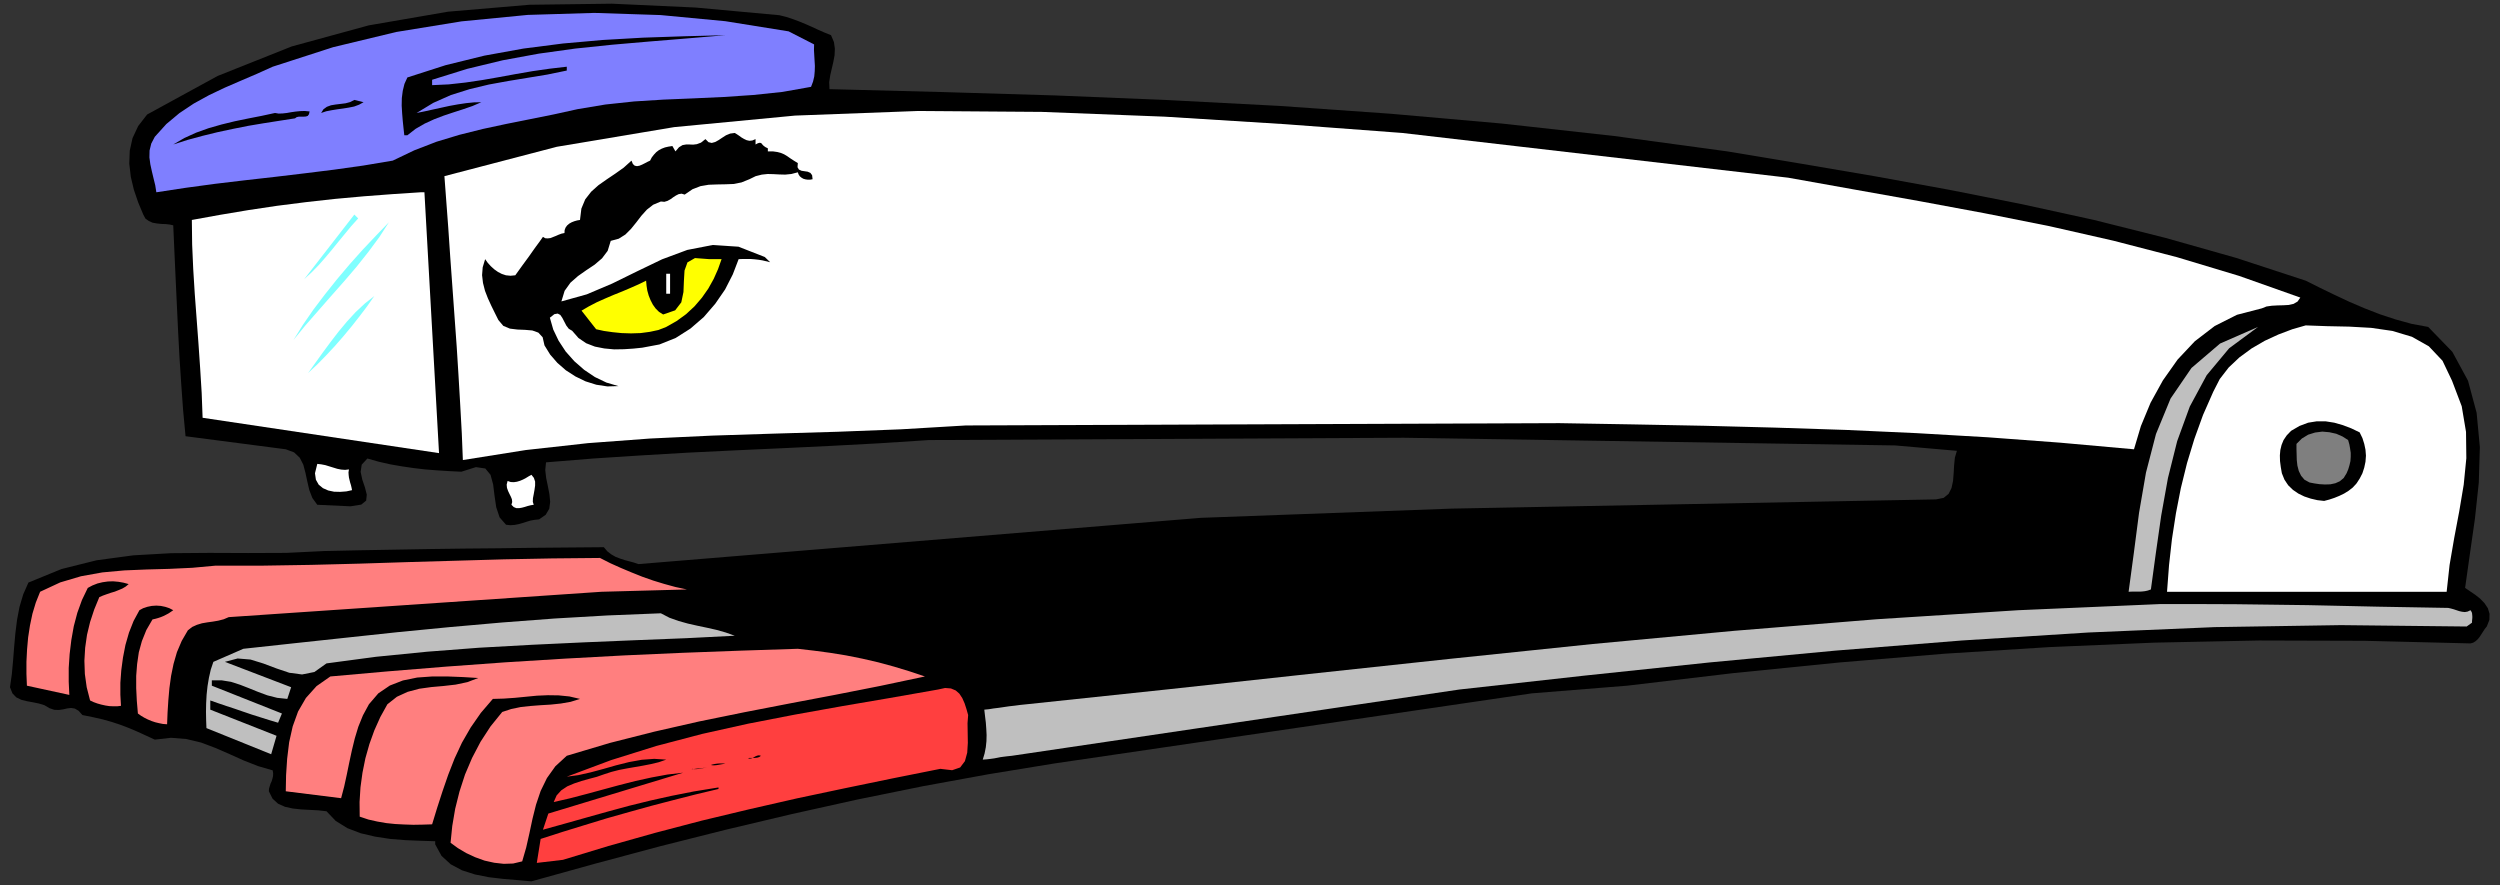
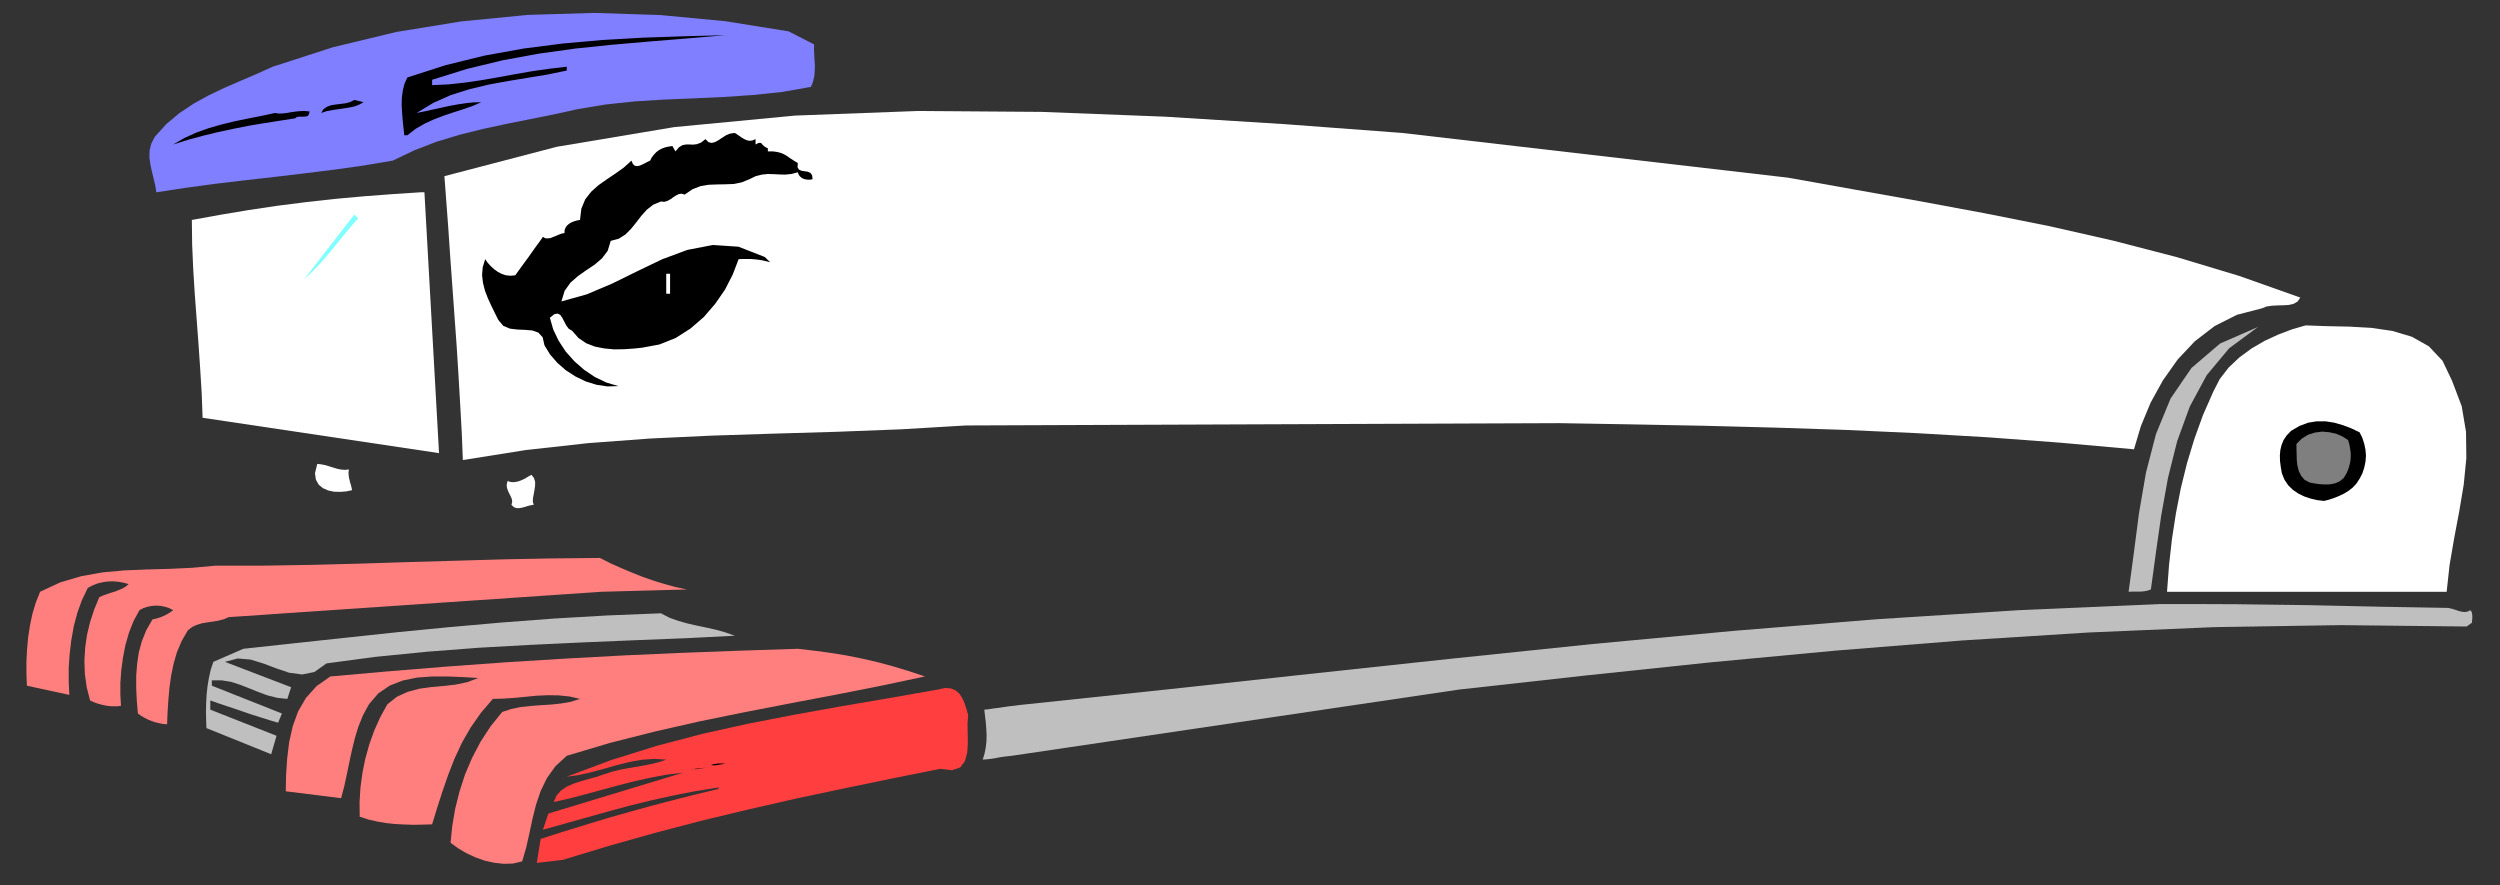
<svg xmlns="http://www.w3.org/2000/svg" xmlns:ns1="http://sodipodi.sourceforge.net/DTD/sodipodi-0.dtd" xmlns:ns2="http://www.inkscape.org/namespaces/inkscape" version="1.0" width="1365.843mm" height="483.616mm" id="svg65" ns1:docname="GC000833.WMF">
  <rect width="100%" height="100%" fill="#333333" stroke="none" />
  <ns1:namedview pagecolor="#ffffff" bordercolor="#666666" borderopacity="1" objecttolerance="10" gridtolerance="10" guidetolerance="10" ns2:pageopacity="0" ns2:pageshadow="2" ns2:window-width="640" ns2:window-height="480" id="namedview67" />
  <defs id="defs3">
    <pattern id="WMFhbasepattern" patternUnits="userSpaceOnUse" width="6" height="6" x="0" y="0" />
  </defs>
-   <path style="fill:none;stroke:none;" d="  M 0,1827.2   L 5161.6,1827.2   L 5161.6,0   L 0,0   z " id="path5" />
-   <path style="fill:#000000;fill-rule:evenodd;fill-opacity:1;stroke:none;" d="  M 1715.984,72.682   L 1722.015,86.964   L 1723.919,100.612   L 1723.284,114.26   L 1720.745,127.907   L 1717.571,141.555   L 1714.397,155.202   L 1712.175,169.485   L 1712.809,184.085   L 1712.809,184.085   L 1947.384,190.115   L 2180.055,197.098   L 2411.138,206.619   L 2641.586,218.68   L 2871.4,234.867   L 3101.848,255.18   L 3333.566,280.888   L 3566.872,312.627   L 3566.872,312.627   L 3719.234,338.018   L 3871.914,364.043   L 4023.642,391.656   L 4174.417,421.491   L 4323.923,454.182   L 4471.842,491.316   L 4617.539,532.576   L 4761.013,579.55   L 4761.013,579.55   L 4790.216,594.149   L 4820.371,608.749   L 4850.844,623.032   L 4881.951,636.362   L 4913.693,648.74   L 4946.388,659.531   L 4979.717,668.736   L 5013.999,675.083   L 5013.999,675.083   L 5063.834,726.5   L 5096.211,786.169   L 5113.987,852.503   L 5120.653,923.28   L 5118.431,996.597   L 5110.495,1070.866   L 5100.02,1144.182   L 5090.18,1214.007   L 5090.18,1214.007   L 5100.02,1220.672   L 5110.812,1227.972   L 5121.287,1236.224   L 5130.175,1245.429   L 5137.158,1255.902   L 5140.65,1267.328   L 5140.333,1280.024   L 5134.936,1293.672   L 5134.936,1293.672   L 5130.81,1298.75   L 5127.318,1304.145   L 5123.827,1309.541   L 5120.335,1314.937   L 5116.526,1319.697   L 5112.082,1323.823   L 5107.003,1326.997   L 5101.29,1328.584   L 5101.29,1328.584   L 4881.951,1323.189   L 4664.517,1322.554   L 4448.035,1326.997   L 4231.871,1336.201   L 4015.389,1349.849   L 3798.272,1367.94   L 3579.886,1389.84   L 3359.912,1415.866   L 3359.912,1415.866   L 3162.793,1431.735   L 2177.198,1576.464   L 2177.198,1576.464   L 2041.341,1598.681   L 1905.802,1623.437   L 1769.945,1651.05   L 1634.089,1681.202   L 1498.867,1713.258   L 1363.963,1747.218   L 1230.011,1783.083   L 1097.328,1819.9   L 1097.328,1819.9   L 1068.76,1817.361   L 1038.922,1814.822   L 1009.085,1811.331   L 980.517,1805.618   L 953.853,1797.048   L 930.681,1784.67   L 911.636,1767.214   L 898.622,1743.41   L 898.622,1743.41   L 898.622,1737.062   L 898.622,1737.062   L 868.784,1736.11   L 837.359,1734.84   L 805.617,1732.301   L 774.51,1727.54   L 744.672,1720.558   L 717.374,1710.084   L 693.25,1695.167   L 674.204,1675.171   L 674.204,1675.171   L 657.381,1673.267   L 639.605,1672.315   L 621.83,1671.363   L 604.372,1669.458   L 588.5,1665.967   L 574.216,1659.619   L 562.789,1649.146   L 555.171,1633.911   L 555.171,1633.911   L 555.489,1628.515   L 557.076,1623.12   L 558.663,1618.042   L 560.885,1613.281   L 562.472,1608.203   L 563.742,1602.807   L 564.059,1597.094   L 563.107,1590.746   L 563.107,1590.746   L 532.634,1581.859   L 502.797,1570.116   L 473.911,1557.103   L 444.708,1544.408   L 415.188,1533.299   L 384.716,1525.999   L 352.973,1523.46   L 319.644,1527.269   L 319.644,1527.269   L 299.646,1518.064   L 281.553,1509.812   L 264.095,1502.513   L 247.272,1496.165   L 229.814,1490.452   L 211.721,1485.374   L 192.04,1480.93   L 170.138,1476.487   L 170.138,1476.487   L 162.203,1467.6   L 154.585,1463.157   L 146.966,1461.887   L 138.713,1462.839   L 130.46,1464.743   L 121.573,1466.013   L 112.05,1465.696   L 101.892,1462.204   L 101.892,1462.204   L 91.735,1456.174   L 80.308,1452.683   L 67.928,1450.144   L 55.549,1447.922   L 44.122,1445.065   L 33.647,1439.987   L 25.711,1431.735   L 20.632,1419.04   L 20.632,1419.04   L 24.441,1392.062   L 26.981,1364.132   L 29.203,1335.884   L 31.742,1307.637   L 35.234,1279.707   L 40.313,1253.046   L 47.931,1227.338   L 58.723,1202.899   L 58.723,1202.899   L 126.969,1174.969   L 199.658,1156.878   L 275.205,1146.721   L 353.291,1142.278   L 432.329,1141.643   L 512.319,1141.96   L 591.357,1141.643   L 669.443,1137.834   L 669.443,1137.834   L 743.085,1136.247   L 815.775,1134.978   L 887.512,1133.708   L 958.615,1132.756   L 1029.717,1132.121   L 1101.137,1131.169   L 1173.509,1130.534   L 1246.834,1129.9   L 1246.834,1129.9   L 1254.134,1138.469   L 1262.388,1144.817   L 1271.275,1149.895   L 1280.481,1153.386   L 1290.003,1156.56   L 1299.526,1159.099   L 1309.049,1161.638   L 1318.254,1164.812   L 1318.254,1164.812   L 2479.384,1069.279   L 2997.416,1050.235   L 3997.613,1031.192   L 3997.613,1031.192   L 4013.484,1028.018   L 4023.642,1019.766   L 4029.673,1007.705   L 4032.847,993.106   L 4034.117,976.919   L 4035.069,960.415   L 4036.656,944.863   L 4040.783,930.898   L 4040.783,930.898   L 3913.497,919.789   L 2898.698,903.92   L 1917.864,908.68   L 1917.864,908.68   L 1815.654,915.346   L 1715.031,920.741   L 1615.996,925.502   L 1517.912,929.945   L 1420.146,934.706   L 1323.015,940.419   L 1225.249,946.767   L 1127.483,954.702   L 1127.483,954.702   L 1125.896,970.571   L 1127.801,987.075   L 1131.292,1003.897   L 1134.466,1020.401   L 1136.053,1036.27   L 1134.149,1050.553   L 1126.848,1062.931   L 1113.199,1072.453   L 1113.199,1072.453   L 1103.994,1073.405   L 1095.106,1074.992   L 1086.853,1077.531   L 1078.918,1080.07   L 1070.982,1082.292   L 1062.729,1083.878   L 1053.841,1084.513   L 1044.953,1083.561   L 1044.953,1083.561   L 1031.622,1068.326   L 1024.638,1047.379   L 1021.147,1023.575   L 1018.29,1000.405   L 1012.894,980.41   L 1002.101,967.397   L 982.739,964.541   L 952.584,974.062   L 952.584,974.062   L 927.19,972.793   L 902.113,971.206   L 877.672,969.302   L 853.548,966.445   L 829.741,962.954   L 805.935,958.828   L 782.128,953.432   L 758.639,946.767   L 758.639,946.767   L 746.894,959.462   L 744.672,974.38   L 748.164,990.566   L 753.56,1006.436   L 757.369,1021.353   L 756.099,1033.731   L 745.942,1041.983   L 723.722,1045.475   L 723.722,1045.475   L 655.159,1042.301   L 655.159,1042.301   L 645.002,1028.336   L 638.653,1011.831   L 634.527,994.058   L 630.718,976.284   L 626.274,959.462   L 618.973,945.18   L 607.228,934.072   L 590.088,927.724   L 590.088,927.724   L 383.128,900.746   L 383.128,900.746   L 378.05,846.473   L 374.241,793.151   L 370.749,739.83   L 367.892,686.509   L 365.353,632.871   L 362.813,578.597   L 360.274,522.737   L 357.735,465.29   L 357.735,465.29   L 350.751,463.703   L 342.498,462.751   L 333.611,462.434   L 324.405,461.481   L 315.2,459.895   L 307.265,456.403   L 300.281,451.325   L 295.837,443.073   L 295.837,443.073   L 285.362,417.999   L 276.475,391.974   L 270.126,365.313   L 266.952,338.018   L 267.904,311.357   L 273.618,285.331   L 285.362,260.258   L 303.773,236.454   L 303.773,236.454   L 449.47,156.789   L 602.467,95.851   L 761.495,52.369   L 925.285,24.121   L 1093.201,9.839   L 1263.657,7.617   L 1436.017,15.552   L 1609.33,31.421   L 1609.33,31.421   L 1623.296,34.913   L 1636.946,39.356   L 1650.595,44.434   L 1663.609,49.83   L 1676.623,55.543   L 1689.638,61.573   L 1702.652,67.286   L 1715.984,72.682   L 1715.984,72.682   L 1715.984,72.682   L 1715.984,72.682   L 1715.984,72.682  z " id="path7" />
+   <path style="fill:none;stroke:none;" d="  M 0,1827.2   L 5161.6,0   L 0,0   z " id="path5" />
  <path style="fill:#7f7fff;fill-rule:evenodd;fill-opacity:1;stroke:none;" d="  M 1628.375,64.747   L 1681.067,91.725   L 1681.067,91.725   L 1680.75,103.151   L 1681.385,114.26   L 1682.02,125.368   L 1682.654,136.159   L 1682.337,146.95   L 1681.385,157.742   L 1678.845,168.533   L 1674.719,179.324   L 1674.719,179.324   L 1615.678,189.798   L 1555.368,196.145   L 1493.788,200.272   L 1431.891,203.128   L 1370.311,205.667   L 1309.366,209.476   L 1250.008,215.824   L 1192.872,225.345   L 1192.872,225.345   L 1143.989,236.136   L 1095.106,245.975   L 1045.906,255.814   L 997.023,266.288   L 948.775,278.349   L 901.479,292.631   L 855.452,310.405   L 811.013,331.67   L 811.013,331.67   L 750.386,341.826   L 689.441,350.396   L 628.178,358.013   L 566.916,365.313   L 505.336,372.296   L 444.073,379.595   L 383.128,387.848   L 322.818,397.052   L 322.818,397.052   L 320.596,382.769   L 317.105,368.487   L 313.613,353.887   L 310.439,339.287   L 308.534,325.005   L 308.852,310.722   L 312.343,296.44   L 319.644,282.475   L 319.644,282.475   L 343.451,256.132   L 370.432,233.597   L 399.952,213.919   L 431.694,196.463   L 464.388,180.911   L 497.4,166.628   L 530.73,152.346   L 563.107,137.746   L 563.107,137.746   L 687.854,97.438   L 818.314,66.017   L 952.901,44.117   L 1089.71,30.787   L 1227.154,26.661   L 1363.963,31.104   L 1497.915,43.799   L 1628.375,64.747   L 1628.375,64.747   L 1628.375,64.747   L 1628.375,64.747   L 1628.375,64.747  z " id="path9" />
  <path style="fill:#000000;fill-rule:evenodd;fill-opacity:1;stroke:none;" d="  M 1497.915,72.682   L 1418.877,79.347   L 1341.108,85.695   L 1263.975,92.36   L 1187.793,100.294   L 1112.564,110.768   L 1038.287,124.416   L 964.646,142.19   L 892.273,164.724   L 892.273,164.724   L 892.273,175.833   L 892.273,175.833   L 926.555,174.246   L 961.154,170.437   L 995.436,165.359   L 1030.035,159.329   L 1064.634,152.981   L 1099.55,146.95   L 1134.784,141.872   L 1170.335,137.746   L 1170.335,137.746   L 1170.335,145.681   L 1170.335,145.681   L 1130.34,153.933   L 1090.027,160.598   L 1049.397,167.263   L 1009.402,174.563   L 969.724,184.085   L 931.316,196.145   L 894.813,212.332   L 860.214,233.28   L 860.214,233.28   L 876.085,230.106   L 893.226,226.297   L 910.684,222.489   L 928.142,218.68   L 945.6,215.506   L 962.741,212.967   L 978.612,211.38   L 993.848,211.063   L 993.848,211.063   L 975.438,218.997   L 956.075,225.663   L 936.395,232.01   L 916.397,238.675   L 896.4,246.293   L 877.037,255.18   L 858.309,265.971   L 841.168,279.301   L 841.168,279.301   L 834.82,279.301   L 834.82,279.301   L 833.233,264.701   L 831.646,249.467   L 830.376,233.915   L 829.424,218.045   L 829.741,202.493   L 831.646,187.576   L 835.137,173.294   L 841.168,159.963   L 841.168,159.963   L 920.207,134.572   L 1000.197,114.894   L 1080.822,100.294   L 1162.4,89.821   L 1244.929,82.521   L 1328.094,77.76   L 1412.528,74.903   L 1497.915,72.682   L 1497.915,72.682   L 1497.915,72.682   L 1497.915,72.682   L 1497.915,72.682  z " id="path11" />
  <path style="fill:#000000;fill-rule:evenodd;fill-opacity:1;stroke:none;" d="  M 750.703,211.063   L 741.498,216.141   L 731.34,219.95   L 720.231,222.171   L 708.486,224.076   L 696.741,225.663   L 684.997,227.567   L 673.57,229.789   L 663.095,233.28   L 663.095,233.28   L 667.856,225.663   L 674.839,220.584   L 683.41,217.41   L 692.932,215.824   L 703.407,214.554   L 713.565,213.284   L 723.087,210.745   L 731.658,206.302   L 731.658,206.302   L 750.703,211.063   L 750.703,211.063   L 750.703,211.063   L 750.703,211.063  z " id="path13" />
  <path style="fill:#000000;fill-rule:evenodd;fill-opacity:1;stroke:none;" d="  M 639.288,230.106   L 638.018,235.819   L 635.479,239.31   L 631.67,240.58   L 626.909,240.897   L 622.147,240.897   L 617.068,240.897   L 612.625,241.849   L 609.133,244.388   L 609.133,244.388   L 576.438,249.467   L 544.061,254.545   L 512.002,259.94   L 480.26,266.288   L 449.152,272.953   L 418.045,280.571   L 387.572,288.823   L 357.735,298.344   L 357.735,298.344   L 380.589,285.014   L 405.031,273.905   L 430.742,264.701   L 457.405,257.084   L 484.703,250.419   L 512.319,244.706   L 539.935,239.31   L 567.868,233.28   L 567.868,233.28   L 575.486,234.549   L 583.739,234.232   L 592.31,233.28   L 601.197,231.693   L 610.085,230.423   L 619.608,229.471   L 629.131,229.154   L 639.288,230.106   L 639.288,230.106   L 639.288,230.106   L 639.288,230.106   L 639.288,230.106  z " id="path15" />
  <path style="fill:#ffffff;fill-rule:evenodd;fill-opacity:1;stroke:none;" d="  M 2895.524,274.54   L 3692.253,366.9   L 3692.253,366.9   L 3827.158,391.021   L 3962.38,415.143   L 4097.284,440.216   L 4231.236,466.877   L 4363.918,497.029   L 4495.014,530.989   L 4623.57,569.711   L 4749.904,614.462   L 4749.904,614.462   L 4744.19,622.714   L 4735.937,627.475   L 4726.097,629.697   L 4714.987,630.332   L 4702.925,630.649   L 4691.181,631.284   L 4680.071,632.871   L 4670.548,636.679   L 4670.548,636.679   L 4619.126,650.01   L 4573.1,673.179   L 4532.152,704.6   L 4496.601,742.369   L 4466.128,785.534   L 4440.734,831.555   L 4420.737,879.798   L 4406.453,927.724   L 4406.453,927.724   L 4254.09,914.076   L 4104.902,902.968   L 3957.618,894.398   L 3811.287,887.733   L 3665.272,882.972   L 3518.624,879.163   L 3370.387,876.307   L 3219.929,873.768   L 3219.929,873.768   L 1994.363,878.529   L 1994.363,878.529   L 1860.728,886.463   L 1729.315,891.542   L 1599.49,895.35   L 1470.616,899.476   L 1342.378,905.507   L 1214.139,915.028   L 1085.583,929.311   L 955.758,949.941   L 955.758,949.941   L 953.536,894.398   L 950.362,836.634   L 946.87,776.965   L 943.061,716.026   L 938.617,654.453   L 934.173,592.563   L 929.729,530.989   L 925.603,470.051   L 925.603,470.051   L 917.667,363.726   L 917.667,363.726   L 1149.703,303.105   L 1392.213,262.479   L 1641.707,238.675   L 1895.962,229.154   L 2151.169,231.058   L 2404.789,240.897   L 2653.966,256.449   L 2895.524,274.54   L 2895.524,274.54   L 2895.524,274.54   L 2895.524,274.54   L 2895.524,274.54  z " id="path17" />
  <path style="fill:#000000;fill-rule:evenodd;fill-opacity:1;stroke:none;" d="  M 1560.129,287.236   L 1560.129,298.344   L 1560.129,298.344   L 1564.891,295.805   L 1568.382,294.853   L 1570.922,295.17   L 1572.826,296.44   L 1574.413,298.662   L 1576.953,301.201   L 1580.444,303.74   L 1585.523,306.279   L 1585.523,306.279   L 1585.523,312.627   L 1585.523,312.627   L 1596.315,312.627   L 1605.203,313.896   L 1612.504,315.801   L 1619.17,318.657   L 1625.518,322.466   L 1631.867,326.909   L 1639.168,331.67   L 1647.42,336.748   L 1647.42,336.748   L 1646.786,345.318   L 1649.642,350.078   L 1655.039,352.618   L 1661.387,353.57   L 1667.736,354.522   L 1673.449,357.061   L 1676.941,361.822   L 1677.893,370.074   L 1677.893,370.074   L 1672.814,371.026   L 1668.053,371.026   L 1663.292,370.391   L 1658.848,369.122   L 1655.039,366.9   L 1651.547,364.043   L 1649.008,360.235   L 1647.42,355.791   L 1647.42,355.791   L 1634.089,359.283   L 1621.392,360.552   L 1609.33,360.235   L 1597.268,359.6   L 1585.206,359.283   L 1573.144,360.552   L 1560.447,363.726   L 1547.432,370.074   L 1547.432,370.074   L 1530.927,376.739   L 1514.421,379.913   L 1497.597,380.548   L 1480.457,380.865   L 1463.316,381.5   L 1446.492,384.356   L 1429.986,390.704   L 1413.798,401.813   L 1413.798,401.813   L 1407.449,399.908   L 1401.418,400.86   L 1395.705,403.717   L 1390.309,407.208   L 1384.595,411.334   L 1378.247,414.825   L 1371.898,416.73   L 1364.597,416.095   L 1364.597,416.095   L 1348.726,422.76   L 1335.712,432.917   L 1324.285,445.612   L 1313.81,459.26   L 1303.017,472.59   L 1291.273,484.333   L 1277.624,492.903   L 1261.118,497.346   L 1261.118,497.346   L 1254.769,517.976   L 1243.025,533.528   L 1227.789,546.541   L 1210.648,557.967   L 1193.507,570.028   L 1177.953,583.676   L 1165.891,600.497   L 1159.225,622.397   L 1159.225,622.397   L 1211.6,607.797   L 1263.975,585.58   L 1315.714,560.189   L 1367.137,535.433   L 1419.194,516.072   L 1471.569,505.916   L 1524.896,509.407   L 1579.175,530.672   L 1579.175,530.672   L 1590.284,541.463   L 1590.284,541.463   L 1582.349,539.559   L 1574.413,537.654   L 1566.478,536.385   L 1558.225,535.433   L 1549.972,534.798   L 1541.719,534.798   L 1533.466,534.798   L 1525.213,535.115   L 1525.213,535.115   L 1513.151,566.537   L 1497.28,597.641   L 1476.965,627.158   L 1453.158,654.77   L 1425.542,678.575   L 1395.07,697.935   L 1361.741,711.265   L 1326.189,717.931   L 1326.189,717.931   L 1307.779,719.835   L 1288.416,721.104   L 1268.101,721.422   L 1247.786,719.518   L 1228.423,715.709   L 1210.33,708.726   L 1194.459,697.935   L 1181.445,683.018   L 1181.445,683.018   L 1174.462,678.892   L 1169.383,672.227   L 1165.256,664.292   L 1161.13,656.357   L 1157.003,650.327   L 1151.607,647.471   L 1144.624,648.74   L 1135.419,656.04   L 1135.419,656.04   L 1142.402,680.479   L 1153.512,703.648   L 1168.113,725.865   L 1185.889,745.861   L 1206.204,763.634   L 1228.423,778.552   L 1252.23,789.978   L 1276.989,797.277   L 1276.989,797.277   L 1254.134,797.912   L 1231.28,794.421   L 1209.061,787.438   L 1188.111,777.282   L 1168.431,764.587   L 1150.972,749.352   L 1136.053,732.213   L 1124.309,713.17   L 1124.309,713.17   L 1120.5,696.348   L 1111.612,686.827   L 1099.233,682.383   L 1084.314,681.114   L 1068.443,680.479   L 1052.889,678.575   L 1039.24,672.862   L 1029.082,660.801   L 1029.082,660.801   L 1021.782,646.201   L 1014.481,631.284   L 1007.498,616.049   L 1001.467,600.497   L 997.34,584.31   L 995.436,568.124   L 996.705,551.937   L 1001.784,535.115   L 1001.784,535.115   L 1007.18,542.733   L 1013.529,549.715   L 1020.512,556.063   L 1028.13,561.459   L 1036.066,565.585   L 1044.636,568.441   L 1054.159,569.393   L 1063.999,568.441   L 1063.999,568.441   L 1071.299,558.285   L 1078.6,548.128   L 1085.583,538.607   L 1092.567,529.085   L 1099.233,519.563   L 1106.216,509.724   L 1113.517,499.885   L 1121.135,489.094   L 1121.135,489.094   L 1125.896,491.951   L 1130.975,492.268   L 1136.371,491.633   L 1142.084,489.412   L 1147.798,487.19   L 1153.512,484.651   L 1159.543,482.429   L 1165.574,481.159   L 1165.574,481.159   L 1165.891,475.129   L 1167.796,470.051   L 1170.97,465.608   L 1175.414,461.799   L 1180.493,458.942   L 1186.206,456.721   L 1191.92,455.134   L 1197.633,454.182   L 1197.633,454.182   L 1200.49,430.695   L 1208.426,411.652   L 1220.805,395.782   L 1235.724,382.452   L 1252.865,370.391   L 1270.323,358.648   L 1287.781,346.27   L 1303.97,331.67   L 1303.97,331.67   L 1306.827,338.652   L 1310.636,342.144   L 1315.397,343.096   L 1320.476,342.144   L 1325.872,339.922   L 1331.585,337.066   L 1336.982,334.209   L 1342.378,331.67   L 1342.378,331.67   L 1345.87,325.005   L 1350.313,319.292   L 1355.075,314.214   L 1360.471,310.088   L 1366.502,306.914   L 1373.168,304.375   L 1380.151,302.788   L 1388.404,301.518   L 1388.404,301.518   L 1394.753,312.627   L 1394.753,312.627   L 1402.053,304.057   L 1409.354,299.614   L 1416.655,298.344   L 1423.638,298.344   L 1431.256,298.662   L 1438.874,297.709   L 1447.445,294.536   L 1456.65,287.236   L 1456.65,287.236   L 1462.998,293.583   L 1469.664,295.17   L 1476.647,293.266   L 1483.631,289.457   L 1491.249,284.379   L 1499.184,279.301   L 1507.755,275.81   L 1517.277,274.54   L 1517.277,274.54   L 1521.404,277.079   L 1526.165,280.253   L 1530.927,283.744   L 1536.323,286.918   L 1541.719,289.457   L 1547.432,290.727   L 1553.464,290.092   L 1560.129,287.236   L 1560.129,287.236   L 1560.129,287.236   L 1560.129,287.236   L 1560.129,287.236  z " id="path19" />
  <path style="fill:#ffffff;fill-rule:evenodd;fill-opacity:1;stroke:none;" d="  M 876.402,397.052   L 906.557,935.658   L 418.362,862.659   L 418.362,862.659   L 416.458,811.56   L 413.284,760.143   L 409.792,709.044   L 405.983,657.944   L 402.174,606.845   L 399,555.746   L 396.778,504.964   L 396.143,454.182   L 396.143,454.182   L 453.914,443.708   L 512.637,433.869   L 571.995,424.982   L 631.987,417.365   L 691.98,410.699   L 751.655,405.304   L 810.379,400.86   L 868.467,397.052   L 868.467,397.052   L 876.402,397.052   L 876.402,397.052   L 876.402,397.052   L 876.402,397.052  z " id="path21" />
  <path style="fill:#7fffff;fill-rule:evenodd;fill-opacity:1;stroke:none;" d="  M 739.593,451.008   L 725.309,466.877   L 711.978,483.064   L 698.646,499.251   L 685.314,515.755   L 671.982,531.624   L 658.016,547.493   L 643.414,562.411   L 628.178,576.376   L 628.178,576.376   L 731.658,443.073   L 739.593,451.008   L 739.593,451.008   L 739.593,451.008   L 739.593,451.008  z " id="path23" />
-   <path style="fill:#7fffff;fill-rule:evenodd;fill-opacity:1;stroke:none;" d="  M 803.078,458.942   L 783.398,489.412   L 760.861,519.881   L 736.419,550.667   L 710.391,581.137   L 683.41,611.606   L 656.746,642.075   L 630.4,672.227   L 605.959,702.061   L 605.959,702.061   L 625.321,670.957   L 647.224,639.218   L 671.03,607.797   L 696.107,576.376   L 722.135,545.589   L 748.799,515.755   L 776.097,486.872   L 803.078,458.942   L 803.078,458.942   L 803.078,458.942   L 803.078,458.942   L 803.078,458.942  z " id="path25" />
-   <path style="fill:#ffff00;fill-rule:evenodd;fill-opacity:1;stroke:none;" d="  M 1489.979,535.115   L 1482.678,555.746   L 1473.791,575.741   L 1462.681,595.736   L 1449.349,614.78   L 1434.113,632.553   L 1416.655,648.74   L 1396.975,663.023   L 1375.707,675.083   L 1375.707,675.083   L 1359.519,681.431   L 1341.743,685.24   L 1322.698,687.779   L 1303.017,688.414   L 1283.337,687.779   L 1264.61,685.874   L 1246.834,683.335   L 1230.963,679.844   L 1230.963,679.844   L 1200.808,641.44   L 1200.808,641.44   L 1216.044,632.553   L 1232.55,623.984   L 1249.691,616.367   L 1267.466,608.749   L 1284.925,601.767   L 1302.065,594.467   L 1318.571,587.167   L 1334.125,579.55   L 1334.125,579.55   L 1335.077,590.023   L 1336.664,600.18   L 1339.521,610.336   L 1343.33,619.858   L 1348.091,629.062   L 1353.805,636.997   L 1360.788,643.979   L 1369.359,649.375   L 1369.359,649.375   L 1394.118,640.805   L 1406.814,624.301   L 1411.258,603.036   L 1412.211,579.867   L 1413.48,558.602   L 1419.511,541.781   L 1435.065,532.894   L 1464.585,535.115   L 1464.585,535.115   L 1489.979,535.115   L 1489.979,535.115   L 1489.979,535.115   L 1489.979,535.115  z " id="path27" />
  <path style="fill:#ffffff;fill-rule:evenodd;fill-opacity:1;stroke:none;" d="  M 1383.643,606.528   L 1375.707,606.528   L 1375.707,565.267   L 1383.643,565.267   L 1383.643,606.528   L 1383.643,606.528   L 1383.643,606.528   L 1383.643,606.528  z " id="path29" />
-   <path style="fill:#7fffff;fill-rule:evenodd;fill-opacity:1;stroke:none;" d="  M 772.923,611.288   L 758.004,632.553   L 742.133,653.501   L 725.627,674.448   L 708.486,695.079   L 690.71,715.391   L 672.617,734.752   L 654.524,753.161   L 636.114,770.3   L 636.114,770.3   L 650.715,749.987   L 665.951,728.722   L 682.14,706.822   L 698.963,684.922   L 716.422,663.975   L 734.515,644.297   L 753.56,626.523   L 772.923,611.288   L 772.923,611.288   L 772.923,611.288   L 772.923,611.288   L 772.923,611.288  z " id="path31" />
  <path style="fill:#ffffff;fill-rule:evenodd;fill-opacity:1;stroke:none;" d="  M 5063.199,786.169   L 5083.197,838.855   L 5092.085,891.859   L 5092.719,946.132   L 5087.323,1000.723   L 5078.118,1055.631   L 5067.643,1111.174   L 5058.12,1166.717   L 5052.089,1221.942   L 5052.089,1221.942   L 4984.479,1221.942   L 4913.059,1221.942   L 4838.782,1221.942   L 4763.235,1221.942   L 4687.689,1221.942   L 4613.412,1221.942   L 4541.992,1221.942   L 4474.699,1221.942   L 4474.699,1221.942   L 4478.825,1167.034   L 4484.856,1113.078   L 4493.109,1059.757   L 4503.267,1007.705   L 4515.963,956.289   L 4531.2,906.141   L 4548.975,856.946   L 4570.243,808.703   L 4570.243,808.703   L 4583.574,782.678   L 4601.985,758.874   L 4624.204,737.926   L 4649.281,719.518   L 4676.579,703.648   L 4704.83,690.635   L 4733.398,679.844   L 4761.013,671.909   L 4761.013,671.909   L 4805.135,673.496   L 4850.844,674.448   L 4896.235,676.988   L 4940.039,683.335   L 4980.352,695.396   L 5015.268,715.074   L 5043.519,744.909   L 5063.199,786.169   L 5063.199,786.169   L 5063.199,786.169   L 5063.199,786.169   L 5063.199,786.169  z " id="path33" />
  <path style="fill:#bfbfbf;fill-rule:evenodd;fill-opacity:1;stroke:none;" d="  M 4441.369,1217.181   L 4435.021,1219.403   L 4429.307,1220.672   L 4423.911,1221.307   L 4418.832,1221.625   L 4413.436,1221.625   L 4408.04,1221.625   L 4402.009,1221.625   L 4395.343,1221.942   L 4395.343,1221.942   L 4406.136,1141.96   L 4416.928,1058.805   L 4431.212,975.967   L 4451.844,896.302   L 4481.999,822.986   L 4525.169,759.826   L 4584.209,709.361   L 4662.613,675.083   L 4662.613,675.083   L 4602.937,719.2   L 4556.594,774.743   L 4521.677,839.49   L 4495.649,910.902   L 4476.603,987.075   L 4462.637,1064.835   L 4451.527,1142.595   L 4441.369,1217.181   L 4441.369,1217.181   L 4441.369,1217.181   L 4441.369,1217.181   L 4441.369,1217.181  z " id="path35" />
  <path style="fill:#7fffff;fill-rule:evenodd;fill-opacity:1;stroke:none;" d="  M 567.868,736.974   L 548.505,763.952   L 567.868,736.974   L 567.868,736.974   L 567.868,736.974   L 567.868,736.974  z " id="path37" />
  <path style="fill:#000000;fill-rule:evenodd;fill-opacity:1;stroke:none;" d="  M 4872.428,892.811   L 4878.142,904.554   L 4881.951,916.615   L 4884.49,928.676   L 4885.443,941.054   L 4884.49,953.432   L 4881.951,965.493   L 4878.142,977.236   L 4872.428,988.345   L 4872.428,988.345   L 4865.763,998.501   L 4858.145,1006.753   L 4849.574,1013.418   L 4840.369,1019.131   L 4830.529,1023.892   L 4820.371,1028.018   L 4809.896,1031.509   L 4799.104,1034.366   L 4799.104,1034.366   L 4785.137,1032.779   L 4771.488,1029.605   L 4758.157,1025.162   L 4745.777,1019.131   L 4734.667,1011.514   L 4724.827,1001.992   L 4717.209,990.566   L 4711.813,977.236   L 4711.813,977.236   L 4709.591,964.541   L 4708.004,952.163   L 4707.686,940.419   L 4708.639,929.311   L 4711.178,918.837   L 4715.305,908.68   L 4721.971,898.841   L 4730.858,889.637   L 4730.858,889.637   L 4748.316,879.481   L 4766.092,872.816   L 4783.868,869.959   L 4801.961,869.959   L 4820.054,872.816   L 4837.829,877.894   L 4855.288,884.559   L 4872.428,892.811   L 4872.428,892.811   L 4872.428,892.811   L 4872.428,892.811   L 4872.428,892.811  z " id="path39" />
  <path style="fill:#7f7f7f;fill-rule:evenodd;fill-opacity:1;stroke:none;" d="  M 4848.622,908.68   L 4851.161,917.567   L 4852.748,926.454   L 4854.018,935.024   L 4854.018,943.593   L 4853.383,952.163   L 4851.479,960.415   L 4848.939,968.984   L 4845.448,977.236   L 4845.448,977.236   L 4839.417,987.075   L 4831.481,993.74   L 4822.276,997.866   L 4811.801,1000.088   L 4800.691,1000.405   L 4789.581,999.771   L 4778.789,998.184   L 4768.949,996.279   L 4768.949,996.279   L 4758.474,990.566   L 4751.491,982.314   L 4746.729,972.475   L 4743.873,961.367   L 4742.603,949.941   L 4742.285,938.198   L 4741.968,927.089   L 4741.968,916.615   L 4741.968,916.615   L 4753.078,905.507   L 4766.092,897.572   L 4780.376,893.129   L 4795.295,891.224   L 4809.896,892.494   L 4824.18,895.668   L 4837.195,901.381   L 4848.622,908.68   L 4848.622,908.68   L 4848.622,908.68   L 4848.622,908.68   L 4848.622,908.68  z " id="path41" />
  <path style="fill:#ffffff;fill-rule:evenodd;fill-opacity:1;stroke:none;" d="  M 720.548,969.302   L 719.596,975.332   L 719.913,980.727   L 720.548,986.123   L 721.818,991.519   L 723.087,996.597   L 724.675,1001.675   L 725.944,1007.071   L 726.896,1012.149   L 726.896,1012.149   L 715.152,1014.688   L 702.455,1015.64   L 689.758,1015.323   L 677.696,1012.784   L 666.904,1008.023   L 658.016,1000.723   L 652.302,990.566   L 650.398,977.236   L 650.398,977.236   L 655.159,957.876   L 655.159,957.876   L 663.412,958.828   L 671.665,960.415   L 679.918,962.954   L 688.171,965.493   L 696.424,968.032   L 704.36,969.619   L 712.613,970.254   L 720.548,969.302   L 720.548,969.302   L 720.548,969.302   L 720.548,969.302   L 720.548,969.302  z " id="path43" />
  <path style="fill:#ffffff;fill-rule:evenodd;fill-opacity:1;stroke:none;" d="  M 1102.089,1042.301   L 1096.058,1043.253   L 1089.71,1044.84   L 1083.679,1046.744   L 1077.648,1048.331   L 1071.934,1049.283   L 1066.221,1049.283   L 1060.824,1047.062   L 1056.063,1042.301   L 1056.063,1042.301   L 1057.65,1036.588   L 1057.015,1030.875   L 1054.793,1025.479   L 1051.937,1019.766   L 1049.08,1013.736   L 1046.858,1007.388   L 1046.223,1000.723   L 1048.128,993.106   L 1048.128,993.106   L 1054.476,995.327   L 1061.142,995.645   L 1067.49,994.693   L 1073.839,992.788   L 1079.87,990.249   L 1085.901,987.075   L 1091.614,983.584   L 1097.328,980.41   L 1097.328,980.41   L 1102.407,986.758   L 1104.946,994.375   L 1104.946,1002.627   L 1103.677,1011.514   L 1102.089,1020.401   L 1100.502,1028.653   L 1100.185,1036.27   L 1102.089,1042.301   L 1102.089,1042.301   L 1102.089,1042.301   L 1102.089,1042.301   L 1102.089,1042.301  z " id="path45" />
  <path style="fill:#ff7f7f;fill-rule:evenodd;fill-opacity:1;stroke:none;" d="  M 1418.559,1217.181   L 1242.072,1221.942   L 472.324,1274.311   L 472.324,1274.311   L 461.849,1278.754   L 450.739,1281.611   L 439.63,1283.515   L 428.202,1285.102   L 417.093,1287.006   L 406.618,1290.18   L 396.778,1294.624   L 387.89,1301.606   L 387.89,1301.606   L 375.193,1323.506   L 365.353,1346.675   L 358.37,1370.797   L 353.291,1395.553   L 349.799,1420.944   L 347.577,1446.335   L 345.99,1471.409   L 345.038,1495.53   L 345.038,1495.53   L 336.467,1494.895   L 328.532,1493.308   L 320.596,1491.404   L 312.978,1488.865   L 305.36,1485.691   L 298.377,1482.2   L 291.393,1478.074   L 284.728,1473.313   L 284.728,1473.313   L 282.506,1446.97   L 281.236,1420.944   L 281.236,1395.553   L 283.14,1371.114   L 286.632,1346.993   L 292.981,1323.823   L 302.186,1300.972   L 314.883,1279.072   L 314.883,1279.072   L 320.596,1277.802   L 326.31,1276.215   L 332.023,1274.311   L 337.42,1272.089   L 342.498,1269.55   L 347.895,1266.694   L 352.656,1263.52   L 357.735,1260.028   L 357.735,1260.028   L 349.799,1255.902   L 341.229,1253.046   L 332.023,1251.142   L 322.818,1250.507   L 313.296,1251.142   L 304.09,1253.046   L 295.52,1255.902   L 287.902,1260.028   L 287.902,1260.028   L 275.84,1282.246   L 266.317,1306.367   L 259.016,1331.758   L 253.938,1357.784   L 250.446,1383.81   L 248.541,1409.835   L 248.541,1434.592   L 249.811,1457.444   L 249.811,1457.444   L 242.193,1458.396   L 234.257,1458.396   L 226.005,1458.078   L 217.752,1456.809   L 209.181,1454.904   L 201.246,1452.683   L 193.31,1449.826   L 186.009,1446.335   L 186.009,1446.335   L 179.026,1419.04   L 175.217,1391.744   L 174.265,1364.449   L 175.852,1337.471   L 179.661,1310.811   L 186.009,1284.467   L 194.58,1258.441   L 205.055,1233.051   L 205.055,1233.051   L 212.355,1229.877   L 220.291,1227.02   L 228.544,1224.164   L 237.114,1221.625   L 245.05,1218.451   L 252.668,1215.277   L 259.651,1211.151   L 265.682,1206.073   L 265.682,1206.073   L 255.207,1203.216   L 244.415,1201.312   L 233.623,1200.36   L 222.83,1200.677   L 211.721,1202.264   L 201.246,1204.803   L 190.771,1208.929   L 181.248,1214.007   L 181.248,1214.007   L 169.186,1239.081   L 159.663,1265.424   L 152.363,1293.037   L 147.284,1321.602   L 143.792,1350.484   L 141.888,1379.366   L 141.888,1407.614   L 143.157,1434.909   L 143.157,1434.909   L 55.549,1415.866   L 55.549,1415.866   L 54.597,1391.427   L 54.597,1366.353   L 55.866,1341.28   L 58.088,1316.206   L 61.897,1291.45   L 66.976,1267.328   L 73.959,1244.159   L 82.847,1221.942   L 82.847,1221.942   L 124.429,1202.581   L 167.281,1189.886   L 211.403,1181.951   L 256.794,1177.825   L 302.821,1175.921   L 349.482,1174.651   L 397.095,1172.429   L 445.343,1167.986   L 445.343,1167.986   L 543.744,1167.986   L 642.78,1166.399   L 742.133,1163.86   L 841.803,1160.686   L 941.474,1157.83   L 1040.827,1154.973   L 1140.18,1153.069   L 1238.898,1152.117   L 1238.898,1152.117   L 1260.166,1162.908   L 1282.068,1172.747   L 1303.97,1181.951   L 1326.189,1190.838   L 1348.726,1198.773   L 1371.581,1205.755   L 1394.753,1212.103   L 1418.559,1217.181   L 1418.559,1217.181   L 1418.559,1217.181   L 1418.559,1217.181   L 1418.559,1217.181  z " id="path47" />
  <path style="fill:#bfbfbf;fill-rule:evenodd;fill-opacity:1;stroke:none;" d="  M 5055.264,1255.268   L 5060.977,1256.537   L 5066.691,1258.124   L 5072.404,1260.028   L 5078.118,1261.933   L 5083.832,1263.202   L 5089.545,1263.837   L 5095.259,1262.885   L 5101.29,1260.028   L 5101.29,1260.028   L 5103.194,1262.885   L 5104.464,1265.742   L 5104.782,1268.915   L 5105.099,1272.407   L 5105.099,1275.898   L 5104.782,1279.389   L 5104.464,1282.563   L 5104.464,1285.737   L 5104.464,1285.737   L 5093.354,1293.672   L 5093.354,1293.672   L 4833.703,1290.815   L 4573.1,1294.941   L 4312.179,1306.05   L 4050.94,1322.554   L 3789.702,1343.501   L 3529.416,1367.94   L 3270.399,1395.236   L 3013.287,1423.801   L 3013.287,1423.801   L 2089.589,1560.594   L 2089.589,1560.594   L 2080.702,1561.547   L 2072.766,1562.499   L 2065.783,1563.451   L 2059.434,1564.72   L 2052.768,1565.99   L 2045.785,1566.942   L 2037.85,1567.894   L 2029.279,1568.529   L 2029.279,1568.529   L 2033.088,1555.834   L 2035.628,1542.821   L 2036.897,1530.443   L 2037.215,1517.747   L 2036.58,1505.052   L 2035.628,1492.039   L 2034.041,1479.026   L 2032.453,1465.378   L 2032.453,1465.378   L 2041.976,1464.426   L 2051.816,1462.839   L 2062.291,1461.57   L 2073.083,1459.983   L 2083.876,1458.396   L 2095.303,1457.126   L 2107.365,1455.539   L 2119.744,1454.27   L 2119.744,1454.27   L 2410.82,1423.483   L 2702.849,1391.744   L 2995.195,1360.323   L 3288.175,1329.854   L 3581.156,1302.558   L 3874.136,1278.754   L 4167.434,1260.028   L 4460.415,1247.333   L 4460.415,1247.333   L 4539.453,1247.333   L 4616.586,1247.65   L 4691.815,1248.602   L 4765.457,1249.555   L 4838.464,1251.142   L 4910.519,1252.729   L 4982.574,1253.998   L 5055.264,1255.268   L 5055.264,1255.268   L 5055.264,1255.268   L 5055.264,1255.268   L 5055.264,1255.268  z " id="path49" />
  <path style="fill:#bfbfbf;fill-rule:evenodd;fill-opacity:1;stroke:none;" d="  M 1517.277,1312.715   L 1416.972,1317.793   L 1312.858,1321.919   L 1206.204,1326.362   L 1097.963,1331.441   L 989.405,1337.471   L 881.798,1345.723   L 776.414,1356.197   L 674.204,1369.845   L 674.204,1369.845   L 649.128,1387.618   L 623.734,1392.697   L 597.388,1389.205   L 571.042,1380.318   L 544.061,1370.162   L 517.398,1361.91   L 490.734,1359.688   L 464.388,1366.671   L 464.388,1366.671   L 601.197,1419.04   L 593.262,1443.161   L 593.262,1443.161   L 572.312,1440.939   L 552.314,1435.861   L 533.269,1428.879   L 514.541,1421.261   L 495.813,1413.961   L 477.085,1407.931   L 457.405,1404.757   L 437.408,1404.757   L 437.408,1404.757   L 437.408,1415.866   L 582.152,1473.313   L 574.216,1492.356   L 574.216,1492.356   L 556.123,1486.961   L 538.03,1481.248   L 519.937,1475.535   L 502.162,1469.504   L 484.703,1463.474   L 467.245,1457.761   L 450.422,1452.048   L 434.233,1446.335   L 434.233,1446.335   L 434.233,1465.378   L 571.042,1519.334   L 559.933,1557.421   L 426.298,1503.465   L 426.298,1503.465   L 425.663,1487.278   L 425.346,1469.822   L 425.663,1452.365   L 426.615,1434.592   L 428.52,1416.818   L 431.377,1399.679   L 435.186,1382.858   L 440.582,1366.671   L 440.582,1366.671   L 502.479,1339.693   L 502.479,1339.693   L 607.546,1328.267   L 713.882,1316.841   L 820.536,1305.415   L 928.142,1294.941   L 1036.066,1285.419   L 1144.941,1277.167   L 1254.452,1270.82   L 1364.597,1266.376   L 1364.597,1266.376   L 1382.373,1275.581   L 1401.101,1282.246   L 1420.464,1287.641   L 1440.144,1292.085   L 1459.824,1296.211   L 1479.504,1300.654   L 1498.55,1306.05   L 1517.277,1312.715   L 1517.277,1312.715   L 1517.277,1312.715   L 1517.277,1312.715   L 1517.277,1312.715  z " id="path51" />
  <path style="fill:#ff7f7f;fill-rule:evenodd;fill-opacity:1;stroke:none;" d="  M 1909.928,1396.822   L 1816.924,1416.501   L 1723.602,1434.909   L 1629.962,1452.683   L 1536.64,1470.774   L 1443.318,1489.817   L 1351.266,1510.765   L 1259.848,1533.934   L 1170.335,1560.594   L 1170.335,1560.594   L 1146.846,1582.177   L 1129.388,1606.616   L 1116.373,1633.276   L 1106.851,1661.524   L 1099.55,1690.723   L 1093.201,1720.558   L 1086.536,1750.075   L 1078.283,1778.64   L 1078.283,1778.64   L 1059.555,1783.083   L 1040.192,1783.718   L 1020.512,1781.496   L 1000.514,1777.053   L 981.152,1770.07   L 962.741,1761.501   L 945.6,1751.344   L 930.364,1740.236   L 930.364,1740.236   L 933.856,1705.641   L 939.887,1670.093   L 948.775,1634.546   L 960.202,1599.316   L 974.803,1565.038   L 992.261,1531.712   L 1012.894,1499.974   L 1037.018,1470.139   L 1037.018,1470.139   L 1055.428,1464.109   L 1075.109,1459.983   L 1095.424,1457.761   L 1116.373,1456.174   L 1137.323,1454.904   L 1158.273,1452.683   L 1178.271,1449.191   L 1197.633,1443.161   L 1197.633,1443.161   L 1175.731,1438.083   L 1153.512,1435.861   L 1131.292,1435.544   L 1108.755,1436.496   L 1085.901,1438.718   L 1063.046,1440.939   L 1040.192,1442.526   L 1017.655,1443.161   L 1017.655,1443.161   L 992.896,1472.043   L 971.946,1502.195   L 953.853,1533.617   L 938.617,1566.307   L 925.603,1599.633   L 913.858,1633.594   L 902.748,1667.871   L 892.273,1702.149   L 892.273,1702.149   L 872.593,1702.784   L 853.548,1703.101   L 834.503,1702.467   L 816.092,1701.514   L 797.682,1699.61   L 779.271,1696.436   L 760.861,1692.31   L 742.768,1686.28   L 742.768,1686.28   L 742.45,1656.128   L 744.355,1625.659   L 748.481,1595.507   L 754.512,1565.673   L 762.765,1536.473   L 772.923,1508.226   L 785.302,1480.613   L 799.904,1454.27   L 799.904,1454.27   L 819.584,1438.718   L 841.803,1428.561   L 865.61,1422.214   L 890.686,1418.722   L 915.763,1416.501   L 940.839,1413.644   L 964.963,1408.566   L 987.5,1399.996   L 987.5,1399.996   L 956.393,1398.092   L 924.333,1396.822   L 892.591,1396.822   L 861.483,1399.044   L 831.963,1405.075   L 804.982,1415.548   L 781.176,1431.735   L 761.813,1454.27   L 761.813,1454.27   L 749.433,1477.122   L 739.911,1500.608   L 732.61,1524.73   L 726.579,1549.486   L 721.183,1574.56   L 716.104,1599.316   L 710.708,1624.072   L 704.36,1648.193   L 704.36,1648.193   L 590.088,1633.911   L 590.088,1633.911   L 590.722,1600.585   L 592.944,1566.625   L 597.071,1532.664   L 604.372,1499.974   L 615.481,1469.187   L 631.67,1441.257   L 653.572,1416.818   L 682.14,1396.822   L 682.14,1396.822   L 800.221,1386.349   L 921.159,1376.51   L 1043.366,1367.623   L 1166.526,1360.006   L 1289.051,1353.34   L 1410.624,1347.945   L 1530.292,1343.501   L 1647.42,1339.693   L 1647.42,1339.693   L 1680.432,1343.501   L 1713.762,1347.945   L 1747.091,1353.34   L 1780.42,1360.006   L 1813.432,1367.623   L 1846.127,1376.51   L 1878.504,1386.349   L 1909.928,1396.822   L 1909.928,1396.822   L 1909.928,1396.822   L 1909.928,1396.822   L 1909.928,1396.822  z " id="path53" />
  <path style="fill:#ff3f3f;fill-rule:evenodd;fill-opacity:1;stroke:none;" d="  M 1999.124,1476.487   L 1997.854,1493.308   L 1998.172,1512.986   L 1998.489,1533.934   L 1997.22,1554.247   L 1992.458,1571.703   L 1982.618,1584.716   L 1966.112,1590.429   L 1941.671,1587.572   L 1941.671,1587.572   L 1843.27,1607.25   L 1744.869,1627.563   L 1645.833,1648.511   L 1547.115,1671.045   L 1449.032,1694.532   L 1352.218,1719.923   L 1256.357,1746.901   L 1162.4,1775.466   L 1162.4,1775.466   L 1108.438,1781.814   L 1116.373,1732.301   L 1116.373,1732.301   L 1161.765,1717.701   L 1207.156,1703.736   L 1252.865,1689.771   L 1298.891,1676.758   L 1344.6,1664.063   L 1390.943,1652.002   L 1436.97,1640.259   L 1483.631,1629.15   L 1483.631,1629.15   L 1483.631,1625.976   L 1483.631,1625.976   L 1432.843,1634.228   L 1386.182,1643.433   L 1342.06,1653.272   L 1299.526,1663.745   L 1257.309,1675.171   L 1214.139,1687.232   L 1169.065,1699.928   L 1121.135,1713.258   L 1121.135,1713.258   L 1132.245,1679.932   L 1410.624,1595.507   L 1410.624,1595.507   L 1378.247,1599.316   L 1345.552,1605.346   L 1312.223,1612.646   L 1278.576,1621.216   L 1244.612,1630.42   L 1210.648,1639.624   L 1176.684,1648.511   L 1143.354,1656.128   L 1143.354,1656.128   L 1149.385,1642.48   L 1158.908,1632.007   L 1171.287,1623.755   L 1185.571,1617.724   L 1200.808,1612.646   L 1216.679,1608.203   L 1232.232,1604.077   L 1246.834,1598.998   L 1246.834,1598.998   L 1262.388,1593.92   L 1278.576,1589.794   L 1295.082,1586.62   L 1311.588,1583.764   L 1328.094,1580.907   L 1344.282,1577.733   L 1360.153,1573.925   L 1375.707,1568.529   L 1375.707,1568.529   L 1350.948,1566.942   L 1325.237,1568.847   L 1298.891,1573.607   L 1272.228,1580.273   L 1245.564,1587.89   L 1219.535,1594.872   L 1194.142,1600.585   L 1170.335,1603.759   L 1170.335,1603.759   L 1262.07,1569.481   L 1355.392,1540.282   L 1449.667,1515.525   L 1545.211,1494.261   L 1641.707,1475.535   L 1739.155,1458.078   L 1837.556,1441.257   L 1936.909,1423.801   L 1936.909,1423.801   L 1951.511,1420.627   L 1963.573,1421.579   L 1973.413,1425.705   L 1981.031,1432.37   L 1987.062,1441.574   L 1991.823,1452.365   L 1995.632,1464.109   L 1999.124,1476.487   L 1999.124,1476.487   L 1999.124,1476.487   L 1999.124,1476.487   L 1999.124,1476.487  z " id="path55" />
  <path style="fill:#000000;fill-rule:evenodd;fill-opacity:1;stroke:none;" d="  M 1642.659,1546.312   L 1658.848,1546.312   L 1642.659,1546.312   L 1642.659,1546.312   L 1642.659,1546.312   L 1642.659,1546.312  z " id="path57" />
-   <path style="fill:#000000;fill-rule:evenodd;fill-opacity:1;stroke:none;" d="  M 1571.239,1560.594   L 1568.382,1562.816   L 1565.208,1564.086   L 1561.716,1564.72   L 1558.225,1565.038   L 1554.416,1565.038   L 1550.924,1565.038   L 1547.432,1565.038   L 1544.258,1565.355   L 1544.258,1565.355   L 1548.067,1566.625   L 1551.559,1565.99   L 1554.733,1564.72   L 1557.59,1563.134   L 1560.447,1561.547   L 1563.621,1560.277   L 1567.113,1559.642   L 1571.239,1560.594   L 1571.239,1560.594   L 1571.239,1560.594   L 1571.239,1560.594   L 1571.239,1560.594  z " id="path59" />
  <path style="fill:#000000;fill-rule:evenodd;fill-opacity:1;stroke:none;" d="  M 1497.915,1576.464   L 1494.106,1577.416   L 1490.614,1578.051   L 1486.805,1578.686   L 1483.313,1579.32   L 1479.504,1579.955   L 1475.695,1580.273   L 1471.569,1580.273   L 1467.76,1579.638   L 1467.76,1579.638   L 1471.886,1578.368   L 1476.647,1577.416   L 1481.091,1576.781   L 1485.535,1576.464   L 1489.662,1576.464   L 1493.153,1576.464   L 1496.01,1576.464   L 1497.915,1576.464   L 1497.915,1576.464   L 1497.915,1576.464   L 1497.915,1576.464   L 1497.915,1576.464  z " id="path61" />
  <path style="fill:#000000;fill-rule:evenodd;fill-opacity:1;stroke:none;" d="  M 1459.824,1584.399   L 1456.015,1585.351   L 1452.523,1585.986   L 1448.714,1586.62   L 1445.223,1587.255   L 1441.414,1587.89   L 1437.604,1588.207   L 1433.478,1588.207   L 1429.669,1587.572   L 1429.669,1587.572   L 1428.082,1588.207   L 1429.669,1588.207   L 1433.161,1587.89   L 1437.922,1587.255   L 1443.953,1586.62   L 1449.667,1585.986   L 1455.38,1585.351   L 1459.824,1584.399   L 1459.824,1584.399   L 1459.824,1584.399   L 1459.824,1584.399   L 1459.824,1584.399  z " id="path63" />
</svg>